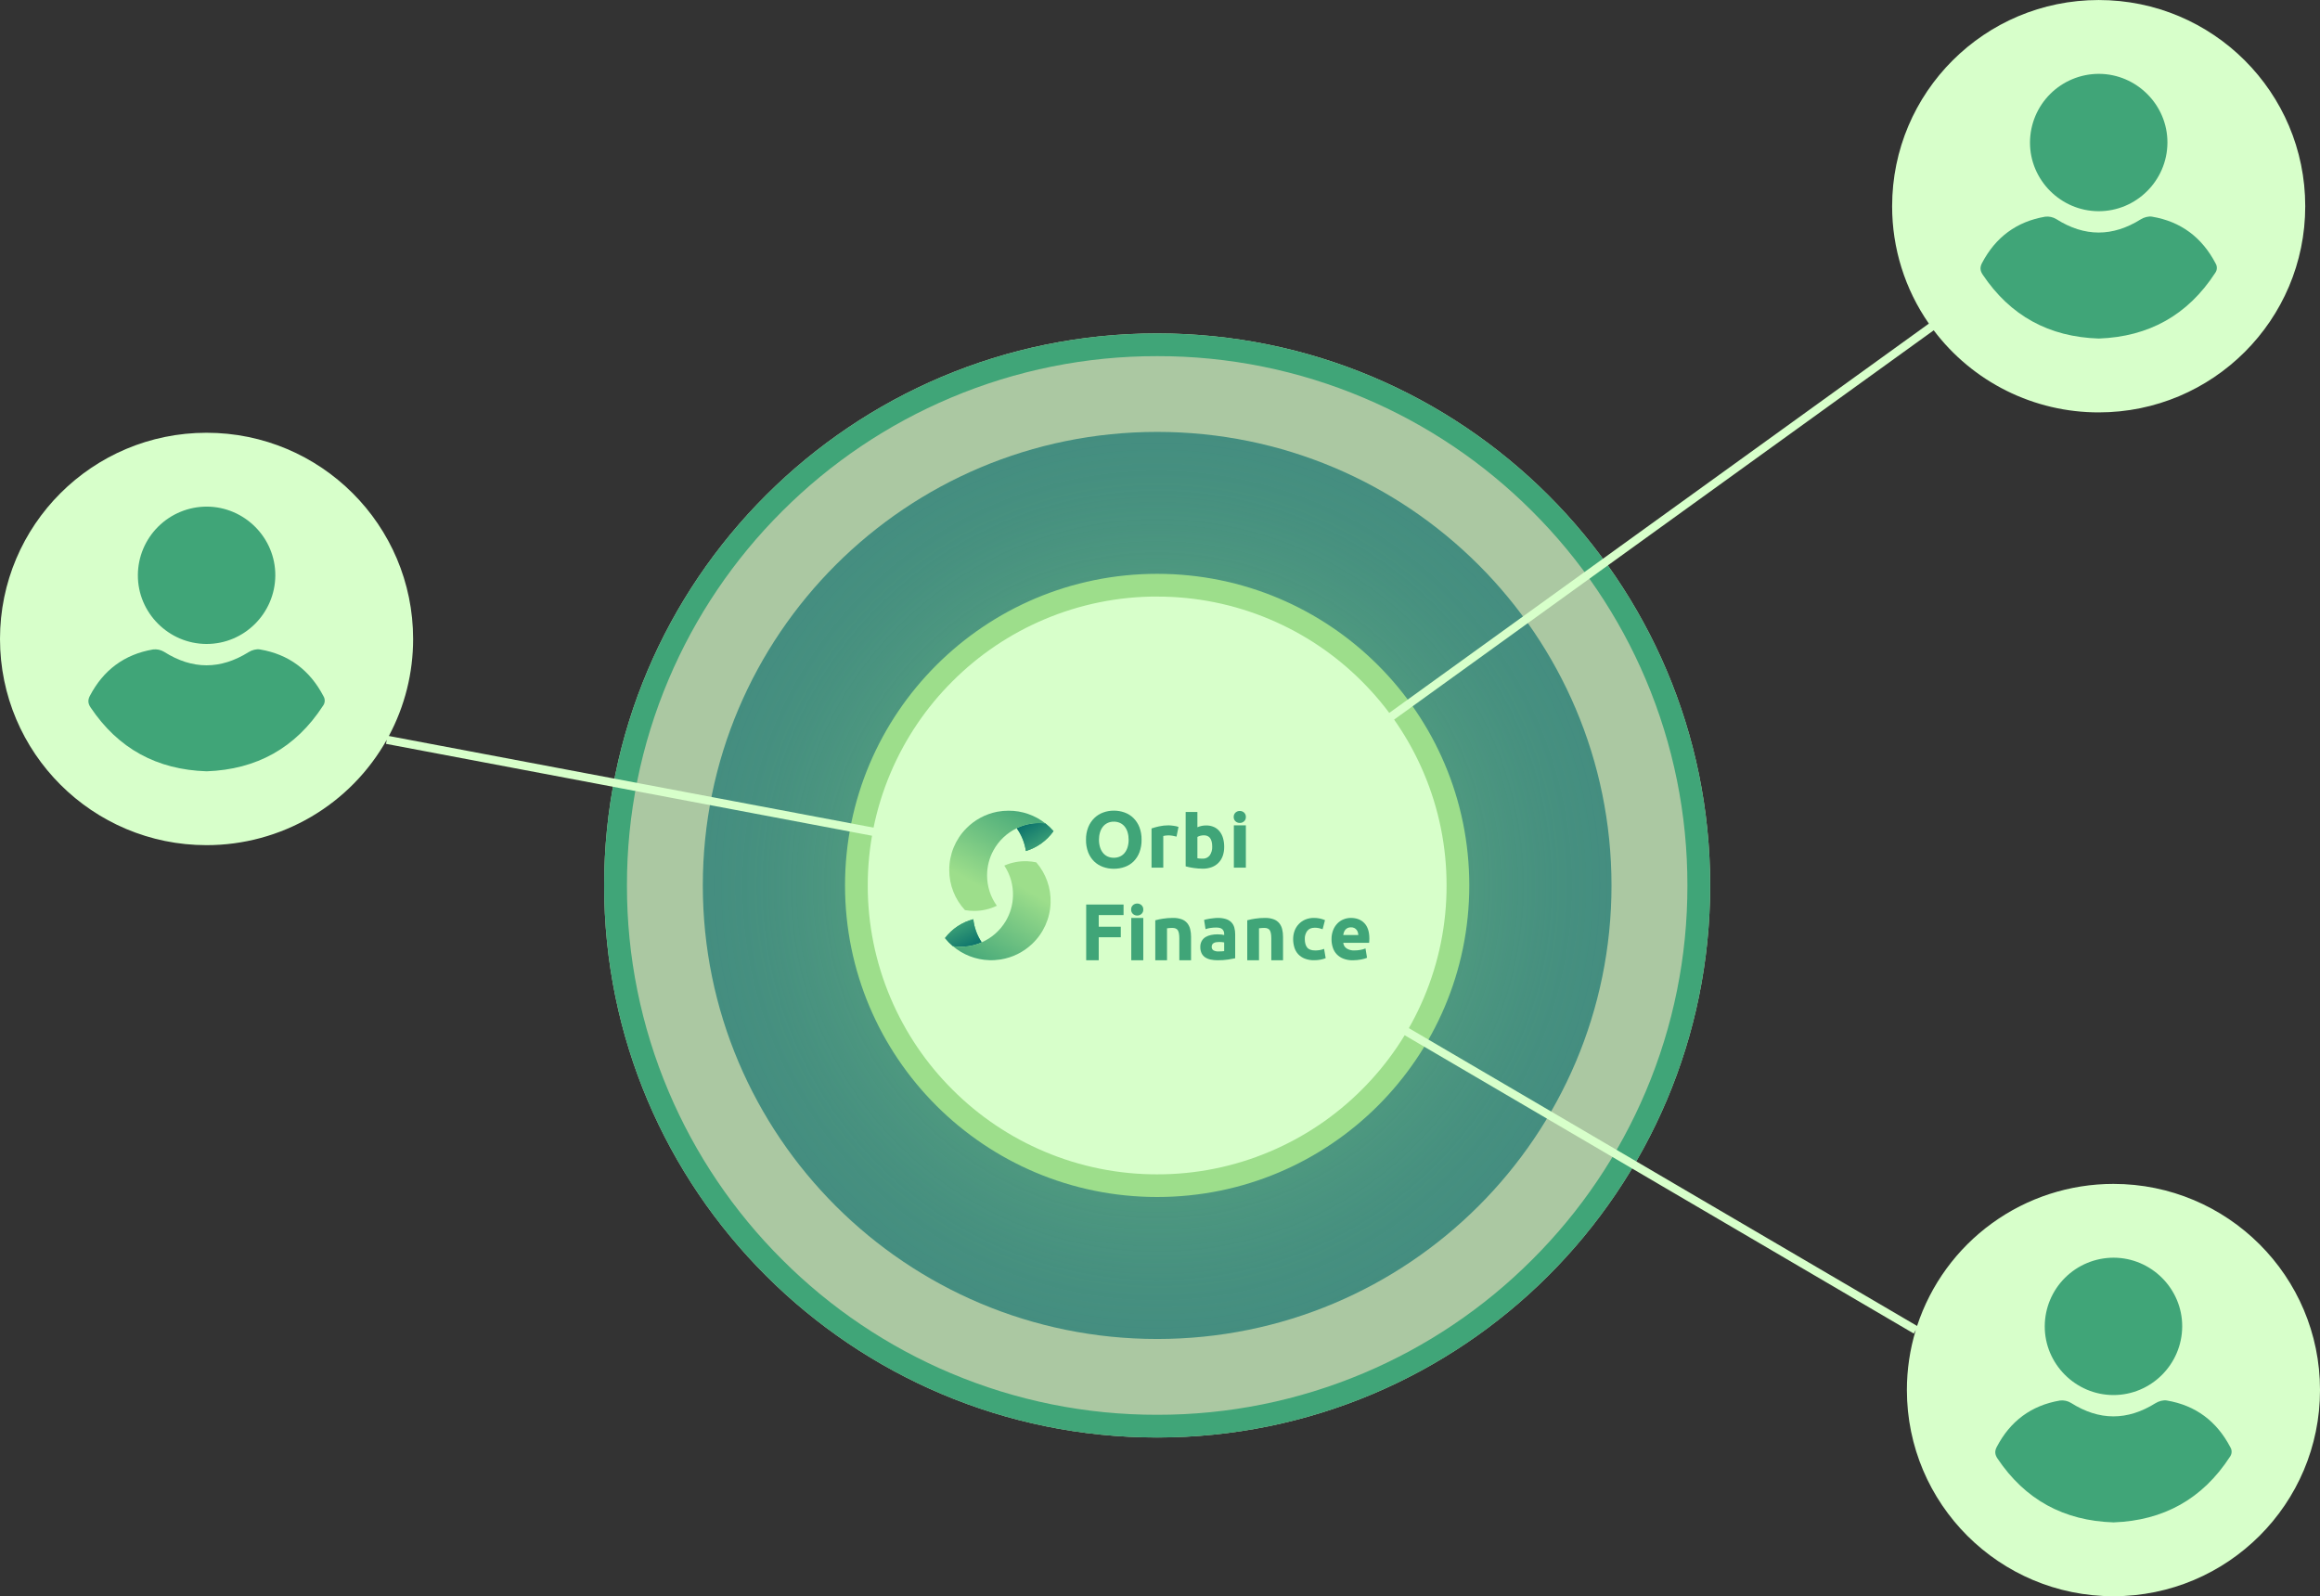
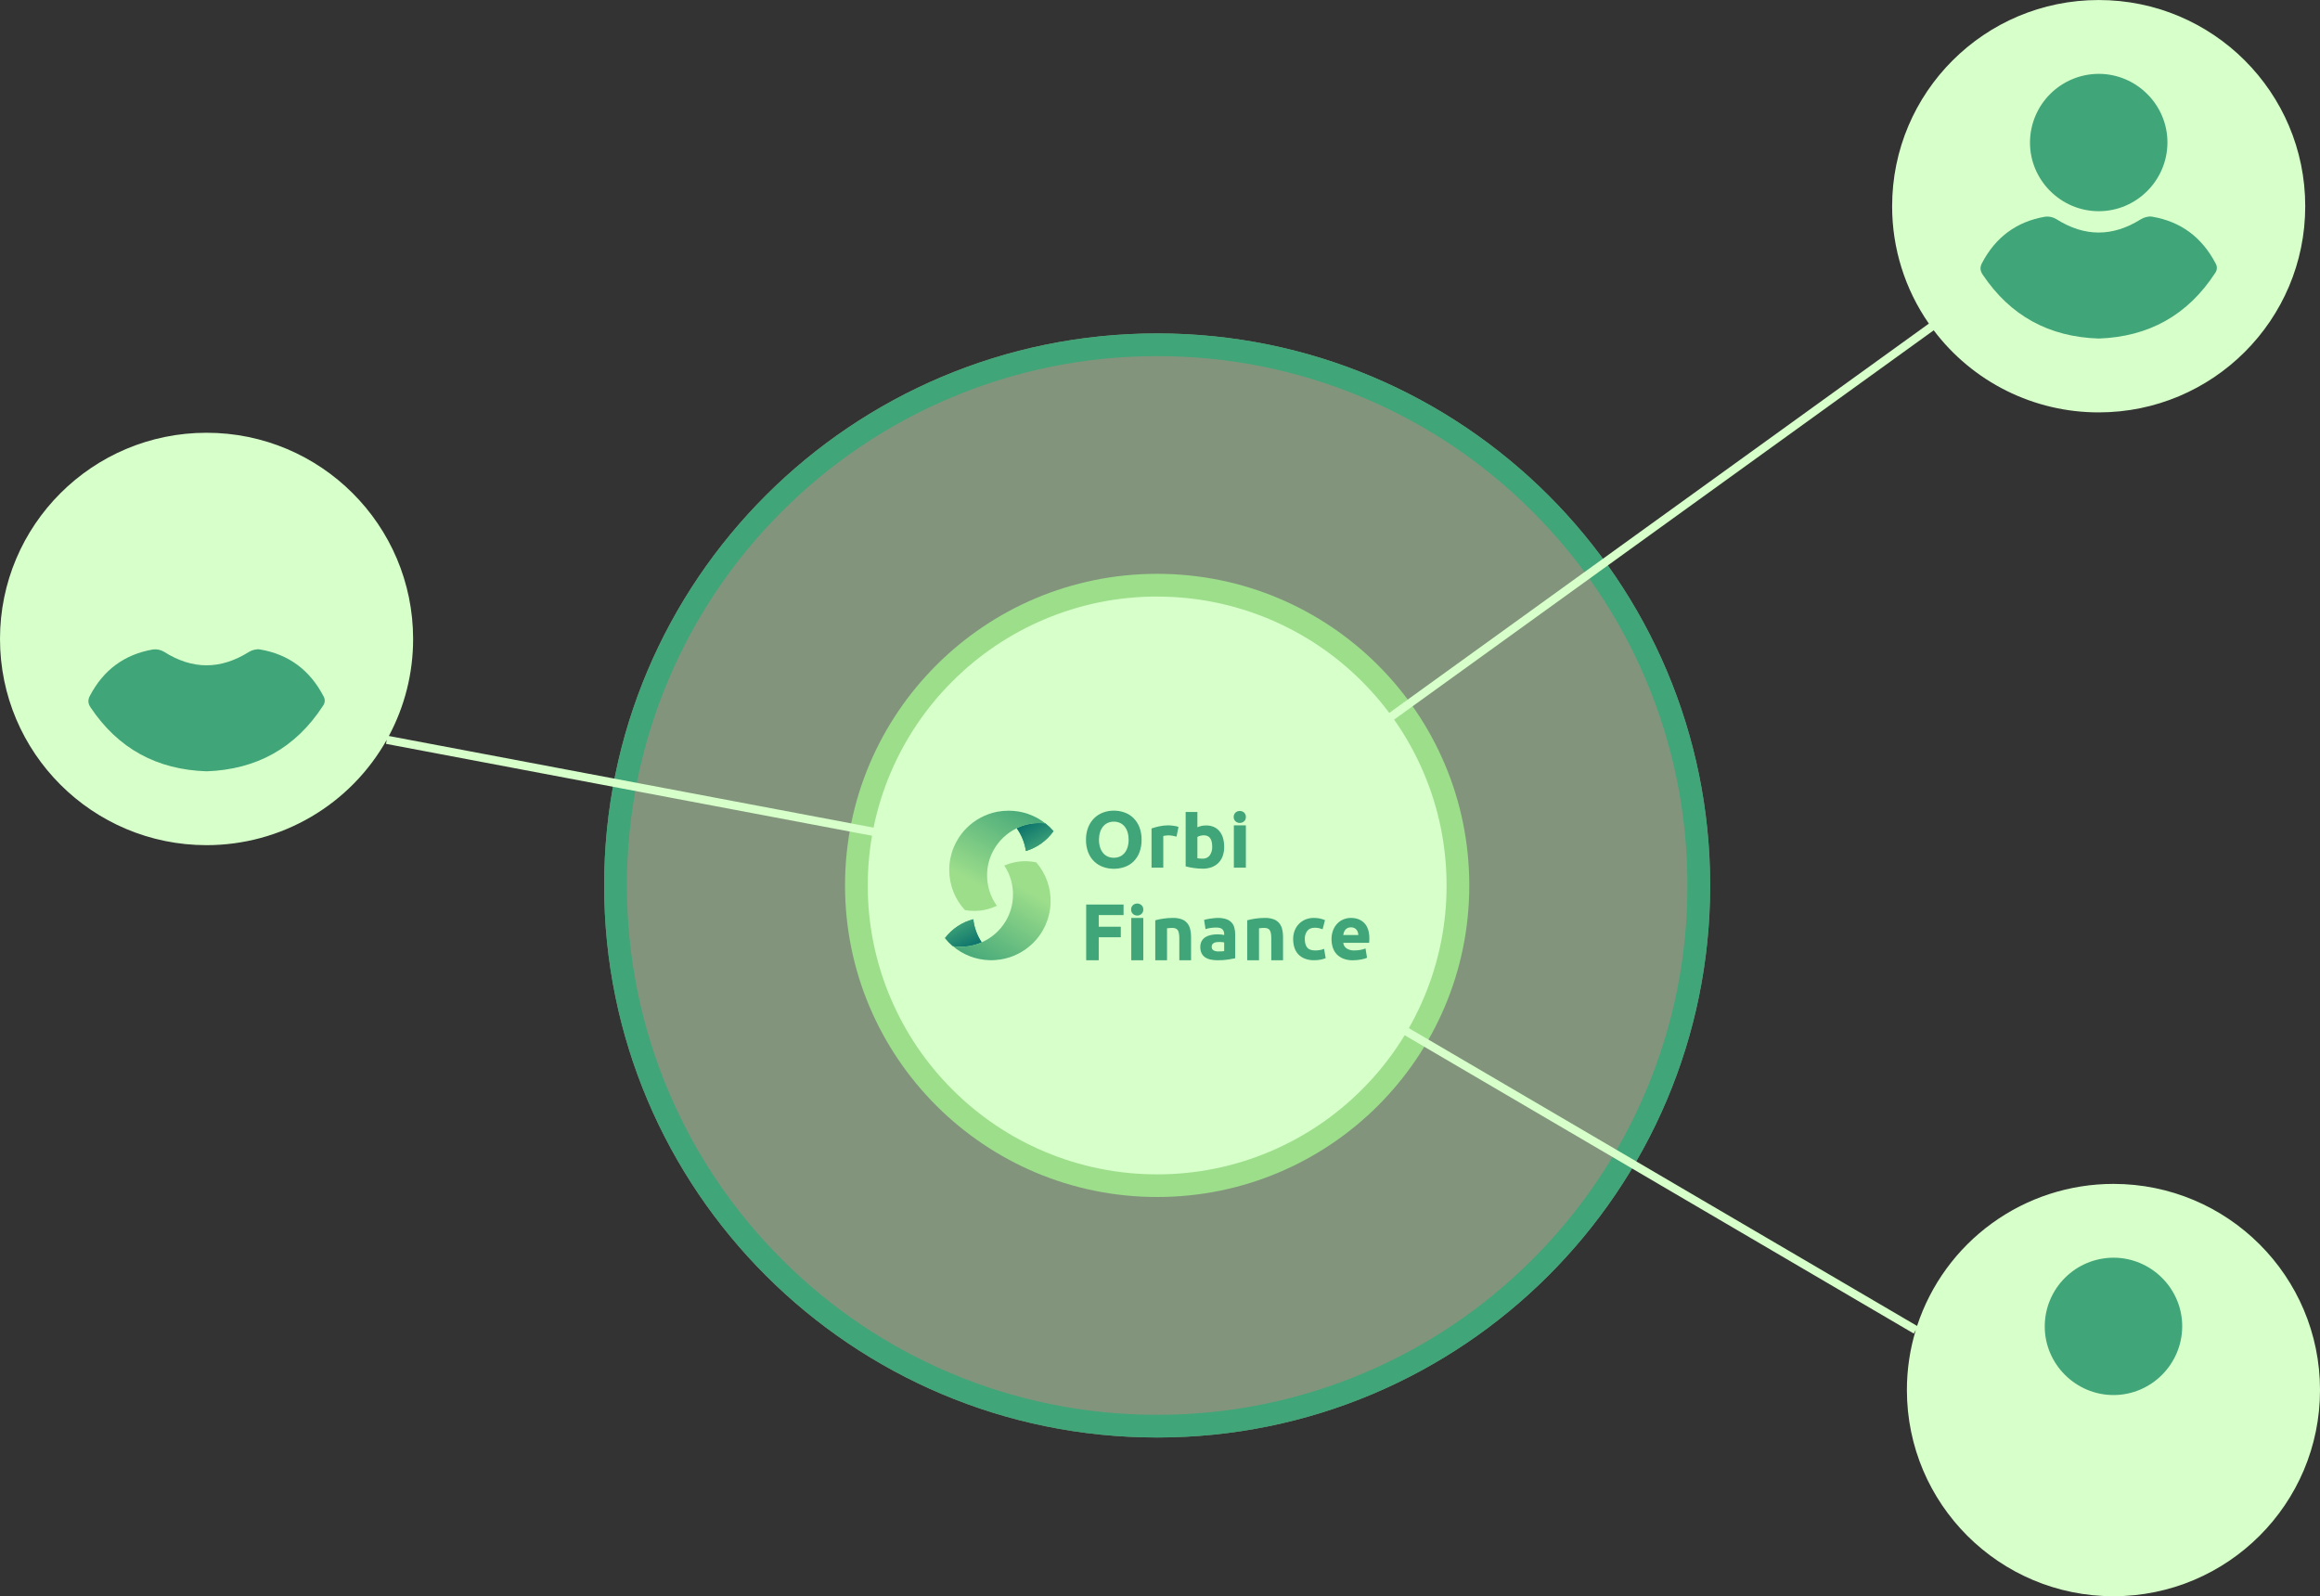
<svg xmlns="http://www.w3.org/2000/svg" width="420" height="289" viewBox="0 0 420 289" fill="none">
  <rect x="0" y="0" width="420" height="289" fill="#333333" stroke="none" />
  <g clip-path="url(#clip0_114_3656)">
    <g opacity="0.48">
      <path d="M209.486 260.26C264.776 260.26 309.598 215.512 309.598 160.312C309.598 105.112 264.776 60.364 209.486 60.364C154.195 60.364 109.373 105.112 109.373 160.312C109.373 215.512 154.195 260.26 209.486 260.26Z" fill="#D7FFCA" />
    </g>
    <g opacity="0.48">
-       <path d="M209.486 260.26C264.776 260.26 309.598 215.512 309.598 160.312C309.598 105.112 264.776 60.364 209.486 60.364C154.195 60.364 109.373 105.112 109.373 160.312C109.373 215.512 154.195 260.26 209.486 260.26Z" fill="#D7FFCA" />
-     </g>
-     <path d="M209.486 242.428C254.912 242.428 291.737 205.663 291.737 160.312C291.737 114.961 254.912 78.196 209.486 78.196C164.06 78.196 127.234 114.961 127.234 160.312C127.234 205.663 164.06 242.428 209.486 242.428Z" fill="url(#paint0_radial_114_3656)" />
+       </g>
    <path d="M209.486 213.187C238.736 213.187 262.448 189.514 262.448 160.312C262.448 131.11 238.736 107.437 209.486 107.437C180.236 107.437 156.524 131.11 156.524 160.312C156.524 189.514 180.236 213.187 209.486 213.187Z" fill="#D7FFCA" />
    <path d="M209.488 108.015C216.492 108.004 223.426 109.403 229.876 112.13C236.102 114.756 241.757 118.563 246.529 123.341C251.314 128.104 255.127 133.75 257.757 139.964C260.489 146.404 261.891 153.328 261.878 160.321C261.891 167.314 260.489 174.238 257.757 180.676C255.125 186.889 251.312 192.533 246.527 197.295C241.755 202.072 236.1 205.878 229.874 208.504C223.425 211.231 216.49 212.631 209.486 212.618C202.481 212.631 195.545 211.231 189.095 208.504C182.87 205.879 177.215 202.072 172.444 197.295C167.658 192.531 163.845 186.884 161.215 180.669C158.483 174.23 157.082 167.307 157.093 160.314C157.082 153.321 158.484 146.397 161.215 139.957C163.845 133.742 167.658 128.096 172.444 123.333C177.215 118.555 182.87 114.748 189.095 112.122C195.546 109.396 202.481 107.996 209.486 108.007M209.486 103.893C178.278 103.893 152.979 129.143 152.979 160.306C152.979 191.47 178.27 216.72 209.486 216.72C240.701 216.72 265.992 191.47 265.992 160.306C265.992 129.143 240.701 103.893 209.486 103.893Z" fill="#9DDE8B" />
    <path d="M209.488 64.481C222.322 64.455 235.03 67.017 246.85 72.013C258.256 76.823 268.619 83.798 277.362 92.551C286.13 101.28 293.118 111.626 297.936 123.013C302.938 134.814 305.502 147.502 305.477 160.316C305.503 173.129 302.938 185.816 297.936 197.616C293.118 209.004 286.13 219.35 277.362 228.079C268.619 236.832 258.256 243.808 246.85 248.619C235.03 253.613 222.322 256.174 209.488 256.149C196.652 256.174 183.944 253.613 172.124 248.619C160.718 243.807 150.357 236.831 141.615 228.077C132.847 219.347 125.86 209.002 121.041 197.614C116.039 185.814 113.475 173.127 113.5 160.314C113.475 147.5 116.04 134.813 121.041 123.011C125.86 111.624 132.847 101.279 141.615 92.549C150.358 83.797 160.719 76.822 172.124 72.013C183.944 67.018 196.652 64.457 209.488 64.482M209.488 60.368C154.197 60.368 109.375 105.116 109.375 160.316C109.375 215.516 154.197 260.264 209.488 260.264C264.778 260.264 309.598 215.516 309.598 160.316C309.598 105.116 264.778 60.368 209.488 60.368Z" fill="#40A578" />
    <path d="M379.935 0.004C359.282 0.004 342.541 16.719 342.541 37.336C342.529 44.932 344.851 52.35 349.192 58.589L209.045 159.708L209.924 160.92L350.07 59.803C353.552 64.422 358.063 68.17 363.246 70.749C368.429 73.329 374.142 74.669 379.933 74.665C400.586 74.665 417.327 57.951 417.327 37.332C417.327 16.713 400.587 0.004 379.935 0.004Z" fill="#D7FFCA" />
    <path d="M70.396 133.252C73.289 127.847 74.797 121.813 74.788 115.685C74.788 95.068 58.047 78.353 37.394 78.353C16.741 78.353 0 95.068 0 115.685C0 136.302 16.743 153.018 37.394 153.018C44.039 153.02 50.565 151.253 56.3 147.9C62.034 144.547 66.769 139.728 70.018 133.94L69.877 134.675L209.347 161.047L209.626 159.577L70.396 133.252Z" fill="#D7FFCA" />
    <path d="M382.606 214.347C374.722 214.346 367.04 216.833 360.655 221.451C354.271 226.07 349.512 232.584 347.058 240.064L209.866 159.669L209.117 160.959L346.454 241.441L346.829 240.79C345.755 244.317 345.211 247.983 345.214 251.67C345.214 272.286 361.955 289.002 382.608 289.002C403.261 289.002 420.002 272.286 420.002 251.67C420.002 231.053 403.259 214.347 382.606 214.347Z" fill="#D7FFCA" />
    <path d="M206.664 152.038C206.679 152.814 206.548 153.587 206.278 154.316C206.045 154.932 205.685 155.493 205.222 155.962C204.769 156.407 204.223 156.747 203.624 156.958C202.985 157.185 202.312 157.298 201.634 157.293C200.968 157.297 200.307 157.184 199.68 156.958C199.081 156.744 198.534 156.404 198.076 155.962C197.604 155.496 197.236 154.935 196.997 154.316C196.722 153.588 196.589 152.815 196.604 152.038C196.589 151.259 196.728 150.485 197.012 149.759C197.261 149.139 197.636 148.577 198.114 148.108C198.571 147.663 199.118 147.321 199.718 147.104C200.332 146.879 200.981 146.766 201.634 146.769C202.3 146.765 202.962 146.878 203.588 147.104C204.189 147.319 204.736 147.662 205.192 148.108C205.664 148.577 206.031 149.14 206.271 149.759C206.546 150.487 206.68 151.26 206.664 152.038ZM198.951 152.038C198.947 152.491 199.01 152.942 199.139 153.377C199.247 153.749 199.426 154.098 199.665 154.404C199.889 154.686 200.176 154.913 200.503 155.066C200.86 155.227 201.248 155.307 201.64 155.299C202.027 155.304 202.411 155.225 202.764 155.066C203.094 154.914 203.384 154.688 203.611 154.404C203.849 154.098 204.027 153.749 204.135 153.377C204.264 152.942 204.327 152.491 204.323 152.038C204.326 151.582 204.263 151.128 204.135 150.691C204.028 150.316 203.85 149.966 203.611 149.658C203.384 149.374 203.094 149.148 202.764 148.996C202.411 148.837 202.027 148.758 201.64 148.763C201.247 148.755 200.858 148.837 200.503 149.004C200.176 149.16 199.889 149.389 199.665 149.673C199.425 149.981 199.247 150.331 199.139 150.706C199.011 151.138 198.948 151.587 198.951 152.038Z" fill="#40A578" />
    <path d="M212.993 151.473C212.805 151.426 212.579 151.375 212.32 151.323C212.047 151.271 211.77 151.245 211.492 151.246C211.332 151.248 211.173 151.26 211.014 151.282C210.872 151.297 210.731 151.322 210.593 151.359V157.089H208.467V149.991C208.909 149.843 209.359 149.718 209.815 149.617C210.385 149.49 210.967 149.427 211.55 149.43C211.665 149.43 211.801 149.43 211.964 149.451C212.127 149.471 212.288 149.485 212.449 149.509C212.611 149.533 212.774 149.561 212.935 149.593C213.076 149.621 213.215 149.662 213.349 149.715L212.993 151.473Z" fill="#40A578" />
    <path d="M221.62 153.349C221.628 153.901 221.538 154.451 221.356 154.972C221.193 155.435 220.933 155.857 220.591 156.21C220.247 156.561 219.828 156.831 219.366 157.001C218.836 157.194 218.276 157.288 217.712 157.278C217.455 157.278 217.185 157.267 216.906 157.243C216.627 157.218 216.344 157.188 216.078 157.151C215.812 157.114 215.548 157.067 215.301 157.015C215.054 156.962 214.836 156.908 214.645 156.852V147.014H216.77V149.776C217.011 149.671 217.262 149.59 217.519 149.533C217.791 149.475 218.069 149.447 218.347 149.449C218.832 149.439 219.313 149.533 219.758 149.726C220.158 149.904 220.509 150.175 220.784 150.515C221.073 150.881 221.286 151.3 221.412 151.748C221.558 152.268 221.628 152.808 221.62 153.349ZM219.452 153.293C219.452 151.921 218.948 151.235 217.94 151.235C217.721 151.235 217.503 151.263 217.29 151.319C217.107 151.364 216.932 151.436 216.77 151.533V155.391C216.875 155.412 217.008 155.427 217.171 155.442C217.334 155.457 217.508 155.462 217.697 155.462C217.948 155.478 218.199 155.432 218.428 155.328C218.656 155.224 218.856 155.065 219.008 154.865C219.322 154.402 219.477 153.851 219.452 153.293Z" fill="#40A578" />
    <path d="M225.545 147.912C225.553 148.06 225.527 148.208 225.47 148.346C225.414 148.483 225.327 148.606 225.217 148.706C225.006 148.897 224.73 149.001 224.445 148.996C224.16 149.001 223.885 148.897 223.673 148.706C223.563 148.606 223.477 148.483 223.42 148.346C223.363 148.208 223.338 148.06 223.345 147.912C223.338 147.763 223.364 147.614 223.42 147.477C223.477 147.339 223.563 147.215 223.673 147.115C223.885 146.925 224.161 146.822 224.445 146.827C224.73 146.822 225.006 146.925 225.217 147.115C225.327 147.215 225.413 147.339 225.47 147.477C225.527 147.614 225.552 147.763 225.545 147.912ZM225.545 157.089H223.372V149.432H225.545V157.089Z" fill="#40A578" />
    <path d="M184.054 149.95C185.336 149.332 186.742 149.013 188.166 149.015C188.53 149.014 188.893 149.036 189.254 149.079C189.788 149.499 190.28 149.968 190.725 150.481C189.505 152.203 187.744 153.47 185.721 154.08C185.505 152.59 184.934 151.173 184.054 149.95Z" fill="#40A578" />
    <path d="M185.721 154.078C185.505 152.589 184.933 151.173 184.054 149.95C185.336 149.332 186.742 149.013 188.166 149.015C188.53 149.014 188.893 149.036 189.254 149.079C189.788 149.499 190.28 149.968 190.725 150.481C189.504 152.203 187.744 153.468 185.721 154.078Z" fill="url(#paint1_linear_114_3656)" />
    <path d="M171.847 157.503C171.842 154.691 172.948 151.991 174.923 149.988C176.445 148.434 178.406 147.381 180.543 146.967C181.222 146.839 181.913 146.776 182.604 146.78C185.02 146.775 187.367 147.588 189.262 149.086C188.901 149.043 188.537 149.022 188.174 149.022C186.75 149.02 185.344 149.34 184.061 149.958C182.275 150.817 180.803 152.214 179.852 153.951C179.09 155.341 178.692 156.9 178.694 158.485C178.691 160.459 179.31 162.385 180.463 163.989C179.177 164.608 177.768 164.928 176.341 164.924C175.787 164.925 175.234 164.877 174.689 164.78C172.855 162.8 171.84 160.2 171.847 157.503Z" fill="url(#paint2_linear_114_3656)" />
    <path d="M177.722 170.61C176.418 171.183 175.001 171.452 173.578 171.398C173.214 171.385 172.852 171.351 172.493 171.297C171.975 170.857 171.5 170.37 171.075 169.841C172.355 168.164 174.16 166.962 176.202 166.426C176.366 167.922 176.887 169.357 177.722 170.61Z" fill="#40A578" />
    <path d="M176.202 166.426C176.366 167.922 176.887 169.357 177.722 170.61C176.418 171.183 175.001 171.452 173.578 171.398C173.214 171.385 172.852 171.351 172.493 171.297C171.975 170.857 171.5 170.37 171.075 169.841C172.355 168.164 174.16 166.962 176.202 166.426Z" fill="url(#paint3_linear_114_3656)" />
    <path d="M190.191 163.499C190.095 166.308 188.894 168.967 186.849 170.898C185.273 172.397 183.276 173.38 181.126 173.717C180.444 173.824 179.754 173.865 179.065 173.84C176.649 173.758 174.333 172.861 172.493 171.297C172.852 171.351 173.214 171.385 173.578 171.398C175.001 171.452 176.418 171.183 177.722 170.61C179.538 169.814 181.059 168.471 182.072 166.768C182.88 165.406 183.331 163.862 183.383 162.28C183.458 160.307 182.909 158.361 181.813 156.717C183.118 156.145 184.535 155.875 185.959 155.928C186.512 155.948 187.062 156.016 187.602 156.132C189.366 158.173 190.291 160.805 190.191 163.499Z" fill="url(#paint4_linear_114_3656)" />
    <path d="M196.638 173.855V163.768H203.403V165.676H198.906V167.786H202.901V169.694H198.906V173.855H196.638Z" fill="#40A578" />
    <path d="M209.145 166.619C209.604 166.493 210.071 166.396 210.542 166.327C211.137 166.235 211.739 166.189 212.341 166.191C212.883 166.175 213.423 166.26 213.933 166.441C214.325 166.584 214.671 166.827 214.939 167.146C215.193 167.464 215.373 167.834 215.466 168.229C215.575 168.686 215.628 169.155 215.623 169.624V173.855H213.497V169.881C213.497 169.199 213.407 168.714 213.227 168.427C213.047 168.141 212.709 167.999 212.213 168.001C212.06 168.001 211.899 168.001 211.728 168.022C211.558 168.042 211.404 168.053 211.271 168.072V173.855H209.145V166.619Z" fill="#40A578" />
    <path d="M220.419 166.191C220.939 166.178 221.457 166.248 221.954 166.4C222.325 166.516 222.662 166.722 222.935 166.999C223.185 167.266 223.365 167.591 223.458 167.945C223.564 168.349 223.616 168.765 223.611 169.183V173.496C223.314 173.56 222.901 173.636 222.371 173.724C221.735 173.82 221.091 173.865 220.447 173.857C220.014 173.861 219.582 173.819 219.158 173.732C218.803 173.66 218.465 173.521 218.162 173.322C217.885 173.134 217.664 172.876 217.521 172.574C217.364 172.221 217.287 171.838 217.298 171.452C217.286 171.074 217.376 170.699 217.557 170.367C217.722 170.076 217.96 169.831 218.246 169.656C218.552 169.476 218.886 169.35 219.235 169.282C219.615 169.203 220.003 169.163 220.391 169.164C220.631 169.163 220.87 169.174 221.109 169.198C221.281 169.215 221.451 169.246 221.618 169.29V169.103C221.625 168.947 221.601 168.791 221.546 168.645C221.491 168.499 221.406 168.366 221.298 168.254C221.084 168.04 220.711 167.934 220.183 167.934C219.833 167.933 219.484 167.958 219.138 168.01C218.834 168.051 218.535 168.123 218.246 168.225L217.982 166.555C218.102 166.52 218.253 166.479 218.433 166.437C218.613 166.396 218.808 166.359 219.025 166.327C219.243 166.295 219.466 166.265 219.702 166.243C219.938 166.22 220.177 166.191 220.419 166.191ZM220.588 172.258C220.792 172.258 220.987 172.258 221.172 172.243C221.322 172.237 221.47 172.224 221.618 172.202V170.629C221.534 170.61 221.41 170.591 221.243 170.573C221.077 170.556 220.923 170.547 220.785 170.547C220.6 170.546 220.416 170.557 220.234 170.58C220.076 170.599 219.923 170.644 219.78 170.713C219.657 170.773 219.551 170.864 219.473 170.977C219.396 171.102 219.358 171.247 219.363 171.394C219.348 171.526 219.372 171.659 219.43 171.778C219.488 171.898 219.578 171.998 219.69 172.069C219.968 172.21 220.277 172.277 220.588 172.264V172.258Z" fill="#40A578" />
    <path d="M225.796 166.619C226.255 166.493 226.722 166.396 227.193 166.327C227.788 166.235 228.39 166.189 228.992 166.191C229.533 166.175 230.072 166.26 230.582 166.441C230.974 166.584 231.321 166.827 231.589 167.146C231.844 167.463 232.024 167.833 232.117 168.229C232.226 168.686 232.279 169.155 232.274 169.624V173.855H230.148V169.881C230.148 169.199 230.057 168.714 229.876 168.427C229.695 168.141 229.358 167.999 228.865 168.001C228.711 168.001 228.55 168.001 228.379 168.022C228.209 168.042 228.055 168.053 227.922 168.072V173.855H225.796V166.619Z" fill="#40A578" />
    <path d="M234.105 170.019C234.102 169.513 234.189 169.01 234.361 168.534C234.526 168.082 234.781 167.669 235.111 167.318C235.443 166.966 235.844 166.686 236.289 166.495C236.788 166.285 237.325 166.181 237.866 166.191C238.224 166.188 238.582 166.223 238.932 166.295C239.253 166.364 239.567 166.464 239.869 166.593L239.44 168.237C239.232 168.161 239.019 168.099 238.803 168.05C238.549 167.992 238.29 167.965 238.029 167.967C237.419 167.967 236.965 168.154 236.666 168.528C236.348 168.961 236.189 169.489 236.216 170.025C236.216 170.679 236.356 171.186 236.637 171.545C236.918 171.904 237.41 172.084 238.112 172.084C238.381 172.083 238.649 172.06 238.914 172.015C239.185 171.973 239.451 171.899 239.704 171.794L239.995 173.477C239.704 173.595 239.402 173.683 239.094 173.741C238.702 173.818 238.303 173.854 237.904 173.851C237.318 173.866 236.735 173.765 236.188 173.554C235.738 173.376 235.333 173.1 235.004 172.746C234.69 172.398 234.459 171.985 234.326 171.536C234.177 171.044 234.102 170.533 234.105 170.019Z" fill="#40A578" />
    <path d="M241.051 170.081C241.039 169.501 241.141 168.925 241.351 168.384C241.528 167.933 241.794 167.521 242.134 167.174C242.45 166.855 242.83 166.605 243.249 166.441C243.661 166.276 244.101 166.191 244.545 166.191C245.579 166.191 246.397 166.507 246.999 167.139C247.601 167.771 247.902 168.701 247.9 169.928C247.9 170.047 247.9 170.18 247.885 170.322C247.871 170.464 247.867 170.591 247.859 170.696H243.176C243.194 170.898 243.256 171.094 243.359 171.268C243.463 171.443 243.603 171.593 243.771 171.706C244.192 171.975 244.686 172.106 245.184 172.08C245.561 172.082 245.937 172.047 246.308 171.977C246.614 171.925 246.914 171.839 247.202 171.721L247.479 173.405C247.337 173.473 247.189 173.529 247.037 173.571C246.834 173.631 246.627 173.68 246.419 173.717C246.192 173.758 245.95 173.794 245.692 173.82C245.434 173.848 245.174 173.862 244.914 173.863C244.331 173.875 243.75 173.776 243.204 173.571C242.748 173.398 242.336 173.126 241.997 172.776C241.676 172.434 241.435 172.025 241.291 171.579C241.131 171.096 241.05 170.59 241.051 170.081ZM245.903 169.292C245.894 169.118 245.864 168.946 245.813 168.779C245.765 168.617 245.685 168.466 245.577 168.336C245.468 168.203 245.331 168.095 245.177 168.018C244.988 167.929 244.781 167.886 244.573 167.893C244.368 167.888 244.165 167.928 243.977 168.01C243.818 168.084 243.676 168.19 243.562 168.323C243.449 168.455 243.362 168.607 243.305 168.772C243.245 168.94 243.201 169.115 243.174 169.292H245.903Z" fill="#40A578" />
    <path d="M206.974 164.676C206.981 164.824 206.956 164.972 206.899 165.11C206.842 165.247 206.756 165.37 206.646 165.47C206.434 165.661 206.159 165.765 205.874 165.76C205.589 165.765 205.313 165.661 205.102 165.47C204.992 165.37 204.905 165.247 204.849 165.11C204.792 164.972 204.766 164.824 204.774 164.676C204.766 164.527 204.792 164.378 204.848 164.24C204.905 164.103 204.992 163.979 205.102 163.879C205.313 163.688 205.589 163.584 205.874 163.589C206.159 163.584 206.434 163.688 206.646 163.879C206.756 163.979 206.842 164.103 206.899 164.24C206.956 164.378 206.981 164.527 206.974 164.676ZM206.974 173.853H204.8V166.196H206.974V173.853Z" fill="#40A578" />
    <path d="M37.42 139.646C28.403 139.358 21.4 135.545 16.398 128.08C15.93 127.381 15.868 126.758 16.263 126C18.708 121.324 22.504 118.474 27.712 117.584C28.413 117.501 29.122 117.657 29.724 118.025C34.838 121.259 39.906 121.263 45.032 118.055C45.594 117.703 46.409 117.473 47.042 117.58C52.288 118.459 56.1 121.345 58.558 126.045C58.72 126.309 58.799 126.615 58.785 126.924C58.771 127.233 58.665 127.531 58.479 127.779C53.517 135.418 46.465 139.317 37.42 139.646Z" fill="#40A578" />
-     <path d="M49.841 104.192C49.803 111.045 44.2 116.617 37.364 116.592C30.528 116.568 24.924 110.942 24.96 104.121C24.975 100.828 26.296 97.675 28.634 95.352C30.971 93.029 34.135 91.725 37.433 91.724C44.275 91.743 49.877 97.373 49.841 104.192Z" fill="#40A578" />
    <path d="M379.961 61.294C370.944 61.005 363.941 57.192 358.939 49.727C358.469 49.028 358.407 48.405 358.802 47.647C361.249 42.971 365.043 40.119 370.253 39.231C370.954 39.148 371.663 39.304 372.265 39.672C377.377 42.906 382.447 42.91 387.571 39.7C388.133 39.35 388.95 39.12 389.581 39.227C394.827 40.106 398.639 42.992 401.099 47.692C401.261 47.956 401.34 48.262 401.325 48.572C401.311 48.881 401.204 49.178 401.018 49.426C396.056 57.065 389.004 60.964 379.961 61.294Z" fill="#40A578" />
    <path d="M392.38 25.837C392.344 32.692 386.739 38.262 379.903 38.239C373.067 38.217 367.465 32.589 367.499 25.768C367.515 22.475 368.836 19.322 371.174 16.999C373.512 14.676 376.676 13.372 379.974 13.371C386.814 13.39 392.417 19.02 392.38 25.837Z" fill="#40A578" />
-     <path d="M382.632 275.631C373.616 275.343 366.613 271.527 361.611 264.063C361.14 263.363 361.079 262.74 361.476 261.985C363.911 257.309 367.714 254.456 372.924 253.568C373.626 253.484 374.335 253.639 374.936 254.009C380.049 257.241 385.119 257.247 390.242 254.037C390.804 253.688 391.621 253.456 392.253 253.562C397.498 254.443 401.312 257.329 403.77 262.028C403.933 262.291 404.012 262.598 403.997 262.907C403.983 263.216 403.876 263.514 403.69 263.761C398.727 271.402 391.676 275.3 382.632 275.631Z" fill="#40A578" />
    <path d="M395.053 240.174C395.016 247.027 389.41 252.599 382.576 252.577C375.742 252.554 370.137 246.924 370.17 240.105C370.186 236.812 371.507 233.659 373.845 231.336C376.183 229.013 379.347 227.709 382.646 227.708C389.485 227.725 395.091 233.355 395.053 240.174Z" fill="#40A578" />
  </g>
  <defs>
    <radialGradient id="paint0_radial_114_3656" cx="0" cy="0" r="1" gradientUnits="userSpaceOnUse" gradientTransform="translate(209.486 160.312) scale(82.251 82.116)">
      <stop stop-color="#9DDE8B" />
      <stop offset="0.04" stop-color="#94D789" stop-opacity="0.98" />
      <stop offset="0.38" stop-color="#55A77B" stop-opacity="0.82" />
      <stop offset="0.66" stop-color="#278571" stop-opacity="0.7" />
      <stop offset="0.88" stop-color="#0B6F6B" stop-opacity="0.63" />
      <stop offset="1" stop-color="#006769" stop-opacity="0.6" />
    </radialGradient>
    <linearGradient id="paint1_linear_114_3656" x1="185.538" y1="147.734" x2="188.92" y2="153.475" gradientUnits="userSpaceOnUse">
      <stop stop-color="#006769" />
      <stop offset="1" stop-color="#40A578" />
    </linearGradient>
    <linearGradient id="paint2_linear_114_3656" x1="176.2" y1="159.863" x2="184.527" y2="144.601" gradientUnits="userSpaceOnUse">
      <stop stop-color="#9DDE8B" />
      <stop offset="1" stop-color="#40A578" />
    </linearGradient>
    <linearGradient id="paint3_linear_114_3656" x1="176.123" y1="172.837" x2="172.948" y2="166.979" gradientUnits="userSpaceOnUse">
      <stop stop-color="#006769" />
      <stop offset="1" stop-color="#40A578" />
    </linearGradient>
    <linearGradient id="paint4_linear_114_3656" x1="185.889" y1="161.049" x2="177.021" y2="176.005" gradientUnits="userSpaceOnUse">
      <stop stop-color="#9DDE8B" />
      <stop offset="1" stop-color="#40A578" />
    </linearGradient>
    <clipPath id="clip0_114_3656">
      <rect width="420" height="289" fill="white" />
    </clipPath>
  </defs>
</svg>